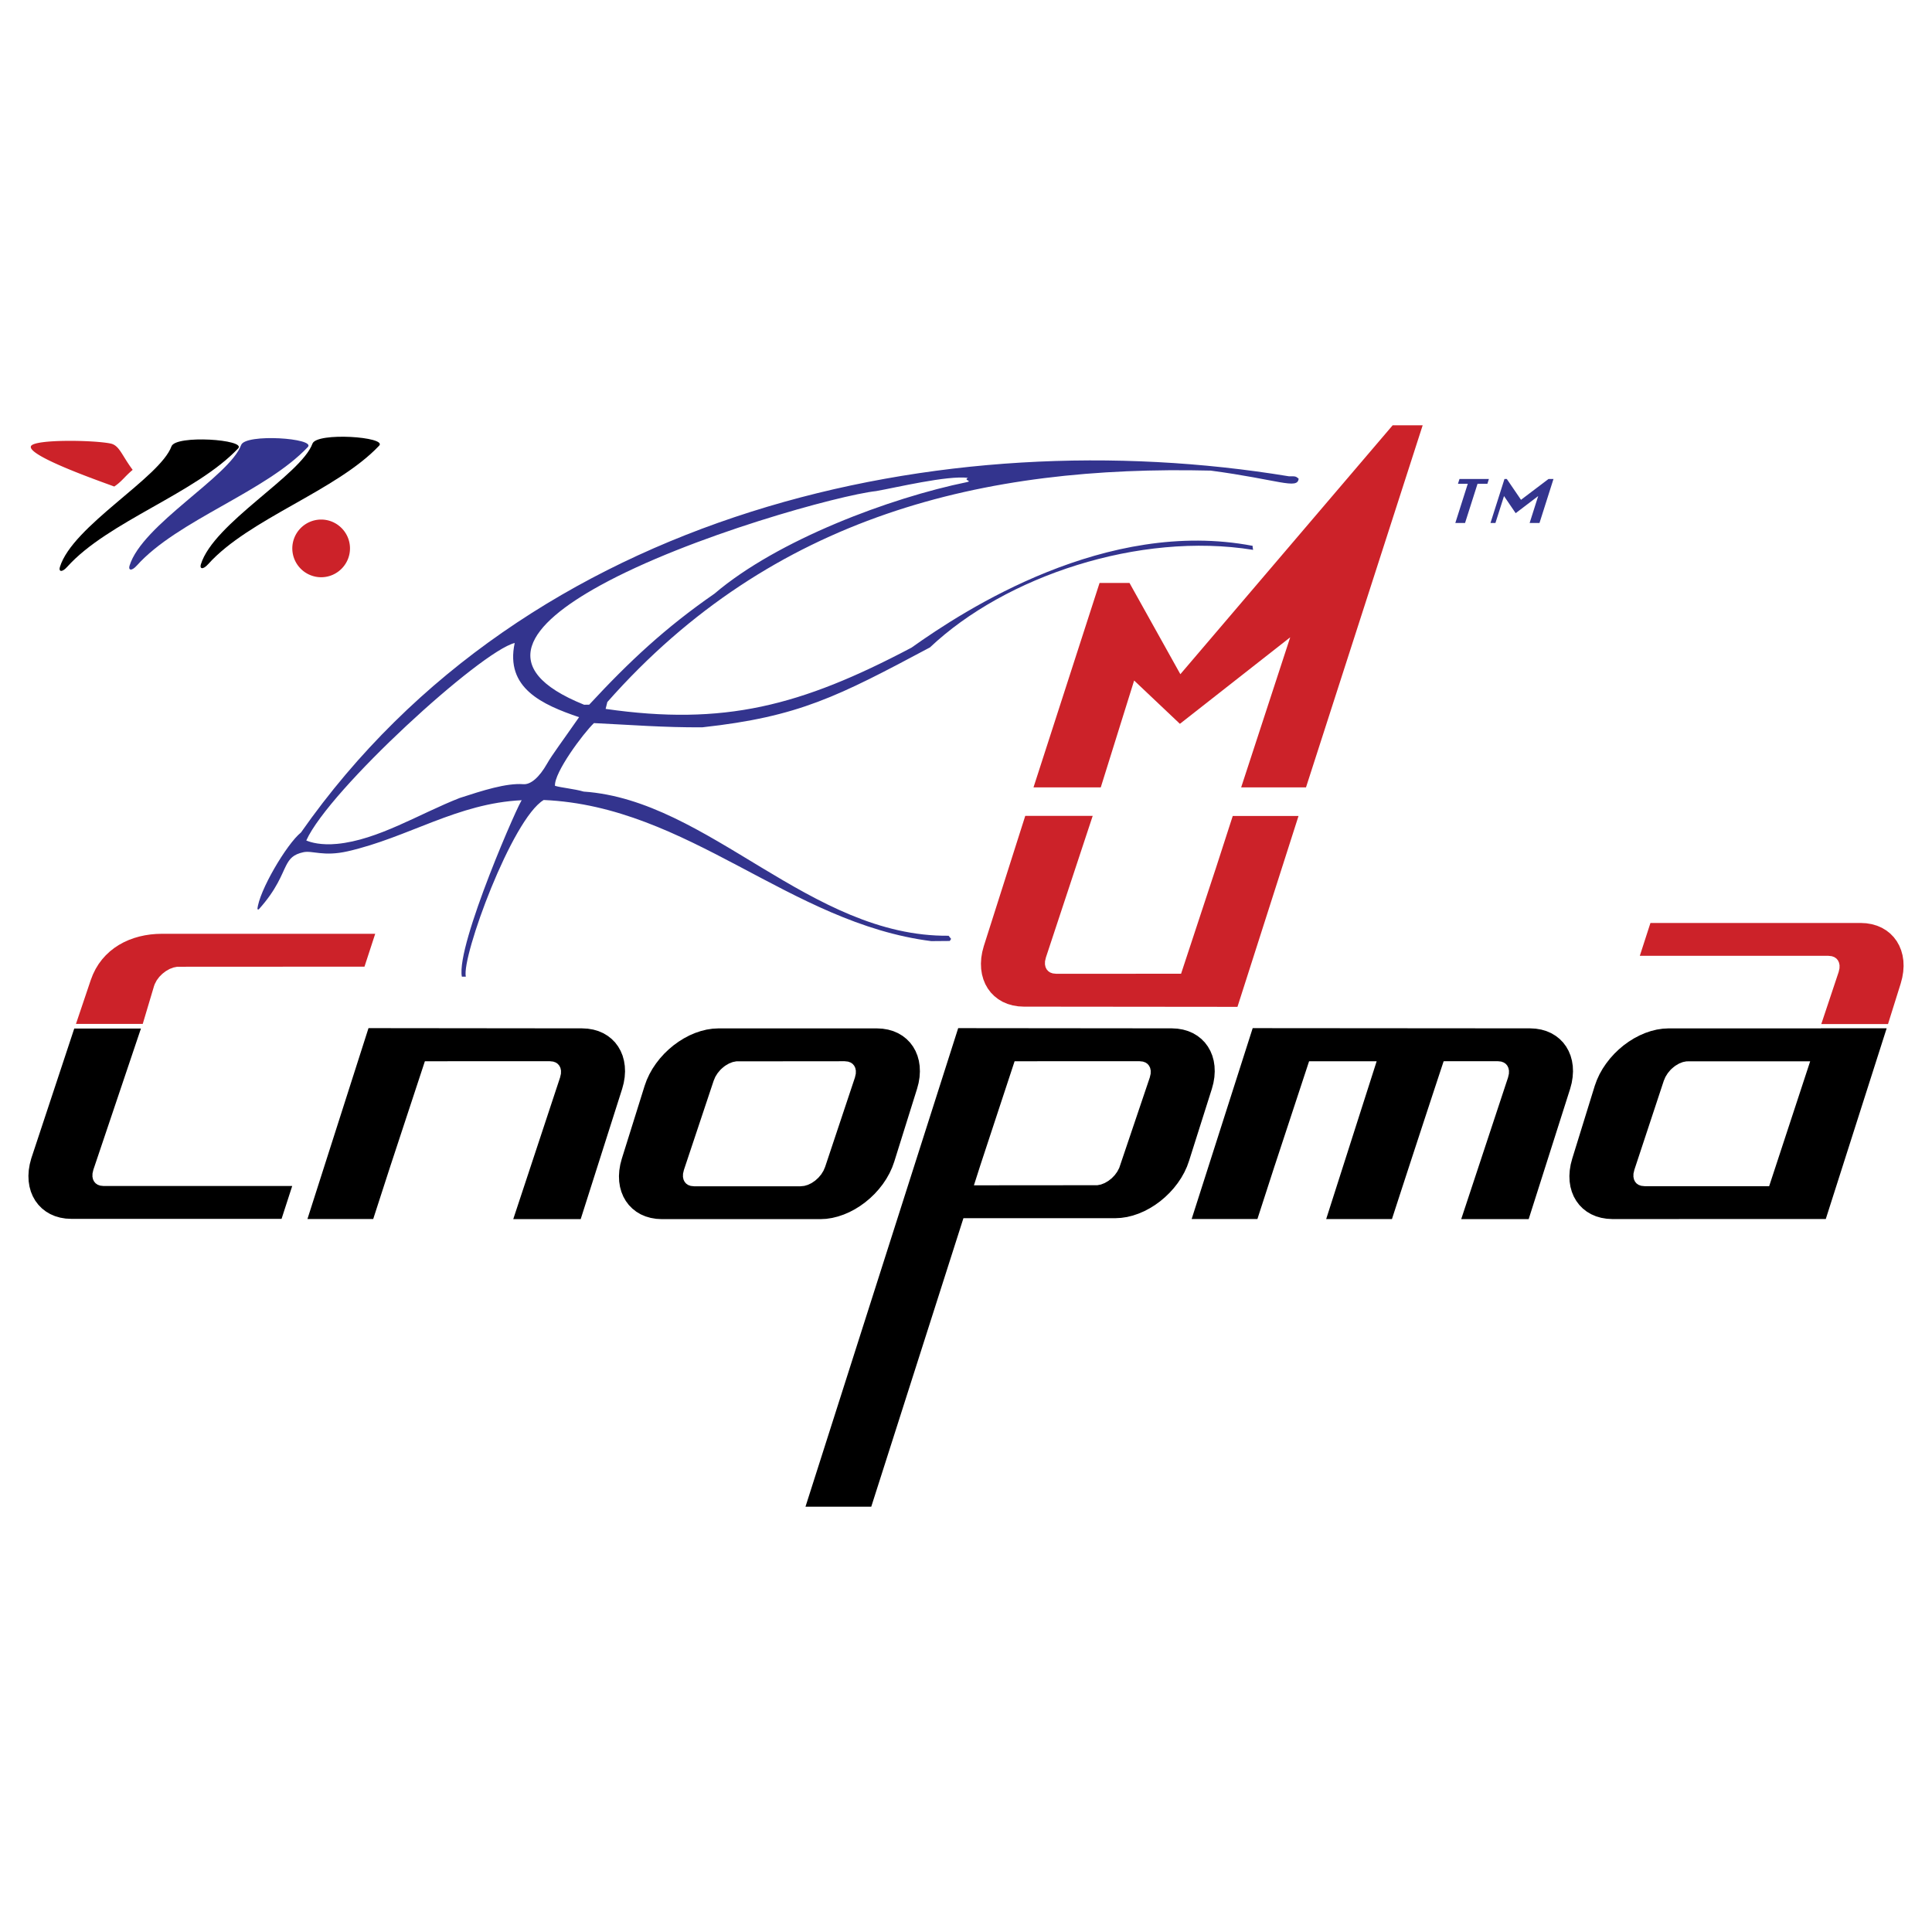
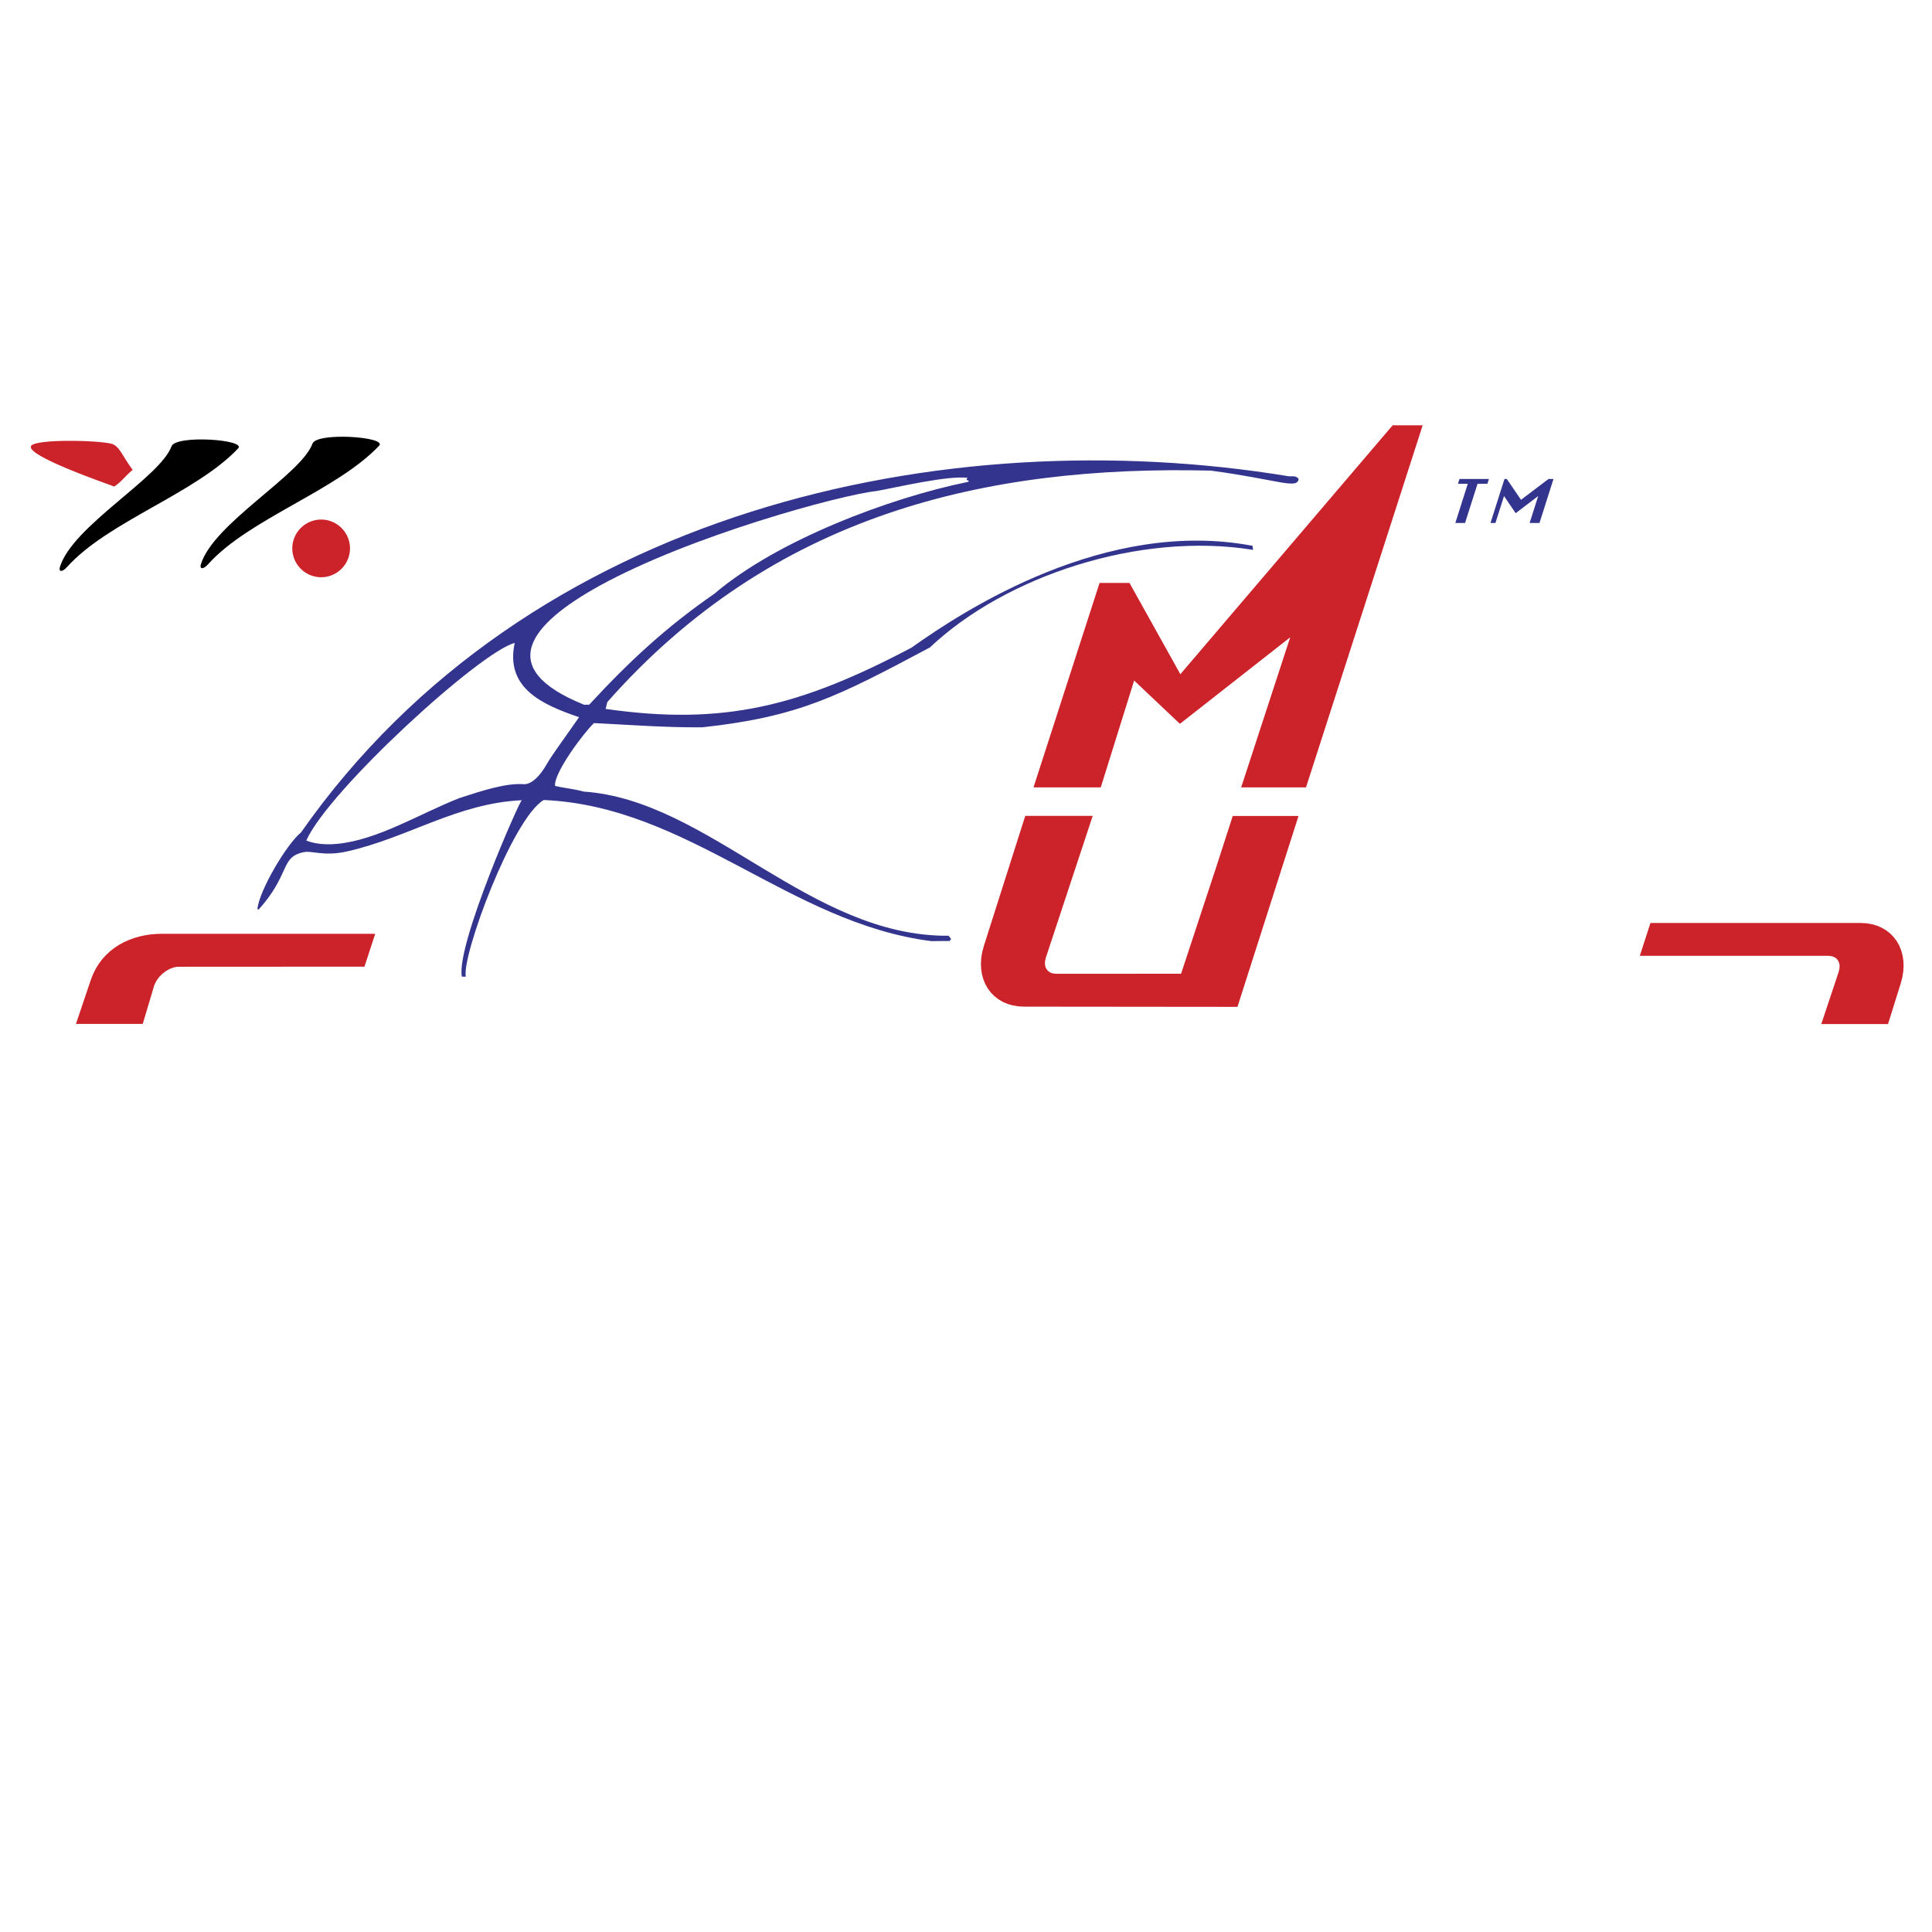
<svg xmlns="http://www.w3.org/2000/svg" width="2500" height="2500" viewBox="0 0 192.756 192.756">
  <g fill-rule="evenodd" clip-rule="evenodd">
    <path fill="#fff" d="M0 0h192.756v192.756H0V0z" />
-     <path d="M12.921 56.452c1.25-4.113 9.989-8.917 11.137-12.052.429-1.171 7.487-.682 6.653.202-4.247 4.5-12.991 7.292-17.056 11.818-.537.599-.866.467-.734.032z" fill="#33348e" />
    <path d="M20.038 56.315c1.249-4.114 9.988-8.917 11.137-12.052.429-1.171 7.487-.682 6.653.202-4.247 4.5-12.991 7.292-17.056 11.818-.538.599-.867.467-.734.032zm-14.066.27c1.249-4.113 9.989-8.917 11.137-12.052.429-1.171 7.488-.682 6.653.202-4.247 4.501-12.991 7.292-17.055 11.818-.538.6-.867.468-.735.032z" />
    <path d="M31.985 51.837c1.584-.031 2.902 1.237 2.933 2.821s-1.237 2.902-2.821 2.933a2.884 2.884 0 0 1-2.933-2.822 2.882 2.882 0 0 1 2.821-2.932zm-20.587-3.295c-1.032-.394-8.703-3.042-8.311-4.022.286-.715 6.278-.62 7.949-.268.883.186 1.116 1.184 2.201 2.625-.831.699-1.072 1.153-1.839 1.665z" fill="#cc2229" />
-     <path d="M65.469 121.602l-.548-.092-.515-.15-.479-.205-.44-.262-.396-.312-.351-.357-.3-.4-.249-.439-.194-.473-.139-.502-.082-.527-.023-.549.036-.566.096-.582.153-.582 2.278-7.277.209-.578.264-.57.309-.551.352-.523.389-.5.424-.471.455-.438.483-.406.508-.367.529-.33.547-.289.562-.242.574-.195.583-.145.588-.088.577-.031h15.829l.563.031.547.092.516.15.479.207.44.262.397.311.351.357.301.402.249.439.194.471.139.504.081.527.023.547-.035.568-.096.582-.154.582-2.277 7.275-.209.578-.264.572-.309.549-.351.525-.39.498-.424.471-.456.439-.483.404-.508.369-.529.33-.547.287-.562.242-.575.195-.583.145-.588.09-.577.029H66.032l-.563-.031zm14.406-3.248l.369-.037.367-.107.367-.178.351-.24.322-.291.28-.332.226-.363.167-.389 2.972-8.912.087-.379.005-.312-.057-.268-.109-.221-.154-.18-.202-.137-.254-.092-.34-.037-10.809.01-.362.072-.368.145-.361.211c-.18.131-.336.264-.496.418l-.28.334-.226.361-.166.389-2.972 8.91-.087.377-.006.314.057.268.108.221.154.18.202.139.254.09.34.037h10.621v-.001zm38.551-1.961l-.264.572-.309.549-.352.525-.389.498-.426.471-.455.438-.482.406-.508.369-.529.328-.547.289-.562.242-.574.195-.582.145-.59.088-.576.031h-15.16l-9.196 28.785h-6.562l15.236-47.746 21.317.021.562.031.547.092.516.15.48.207.439.262.396.311.352.357.301.402.248.439.195.471.139.504.08.527.023.547-.035.568-.096.582-.154.582-2.275 7.182-.208.58zm-3.625-9.268l.006-.312-.057-.268-.109-.221-.154-.18-.201-.137-.254-.092-.34-.037-12.465.002-3.414 10.363-.645 2.016 12.318-.01.361-.072.369-.145.359-.209.34-.266.303-.314.254-.35.195-.371 3.047-9.02.087-.377zm24.074 14.502h-6.562l5.037-15.746h-6.742l-3.42 10.387h-.002l-1.734 5.355h-6.561l6.09-19.045 27.678.021.562.031.549.092.514.15.48.207.439.262.398.311.35.357.301.402.248.439.195.471.139.504.082.527.023.547-.037.568-.094.582-.154.582-4.137 12.998h-6.73l4.67-14.125.088-.381.006-.312-.059-.268-.107-.221-.154-.18-.203-.137-.254-.092-.34-.037-5.402.004a3249.398 3249.398 0 0 0-5.157 15.747zm-82.997-14.121l.087-.381.006-.312-.057-.268-.109-.221-.155-.18-.201-.137-.254-.092-.34-.037-12.464.002-3.421 10.387h-.001l-1.734 5.355h-6.562l6.092-19.045 21.315.023.563.031.548.092.515.15.479.207.44.262.397.311.351.357.301.402.248.439.195.471.138.504.082.527.024.547-.036.568-.096.582-.154.582-4.137 12.998h-6.729l4.669-14.124zm104.419 14.086l-.549-.092-.516-.15-.479-.207-.439-.26-.398-.312-.35-.357-.301-.402-.25-.439-.193-.471-.139-.502-.082-.527-.023-.549.037-.568.094-.58.154-.582 2.248-7.268.211-.578.262-.57.311-.551.352-.523.389-.5.424-.471.455-.438.482-.406.508-.367.529-.33.547-.287.562-.244.574-.195.584-.145.588-.088.576-.031h15.191l.004-.008h6.572l-6.074 19.027-21.299.004-.562-.033zm2.674-4.496l-.004.312.057.268.107.223.154.18.201.137.256.092.34.037h12.428l4.092-12.459-12.342.004-.361.072-.369.145-.359.211a4.63 4.63 0 0 0-.498.418l-.279.334-.227.361-.167.385-2.941 8.9-.088.38zm-153.655-.395l-.087.379-.006.314.057.268.109.221.155.18.201.137.255.091.34.037h18.814l-1.062 3.277H7.116l-.563-.029-.548-.092-.515-.15-.479-.207-.44-.262-.397-.311-.35-.359-.301-.4-.249-.439-.195-.473-.138-.502-.082-.527-.024-.549.036-.566.096-.582.154-.586 4.286-12.951h6.652l-4.743 14.081z" />
    <path d="M104.35 95.527l-.088.379-.006.314.057.266.109.223.154.178.201.139.254.09.34.037 12.465-.002 3.422-10.385h.002l1.732-5.357h6.562l-6.092 19.045-21.314-.021-.564-.031-.547-.092-.516-.15-.479-.205-.441-.262-.396-.312-.352-.357-.301-.402-.248-.438-.193-.473-.139-.502-.082-.527-.023-.549.035-.568.096-.581.154-.584 4.137-12.998h6.729l-4.668 14.125zm24.373-31.942l-11.004 8.632-4.566-4.321-3.33 10.662h-6.711l6.592-20.399h2.984l5.076 9.106 21.182-24.834h2.994l-11.641 36.126h-6.469l4.893-14.972zm54.716 33.403l.088-.379.006-.314-.059-.266-.107-.222-.154-.179-.203-.137-.254-.092-.34-.037h-18.812l1.061-3.278h20.977l.562.03.549.092.514.15.48.207.439.261.398.312.35.358.301.401.248.439.195.473.139.502.082.527.023.548-.037.568-.096.58-.152.584-1.27 4.053h-6.656l1.728-5.181zm-175.86 5.168l1.474-4.371.219-.566.266-.541.306-.5.344-.46.377-.421.409-.382.437-.342.462-.303.484-.265.503-.227.52-.19.533-.154.545-.118.554-.084.56-.05.557-.017h21.306l-1.07 3.278-18.683.01-.37.074-.382.143-.375.213-.351.268-.312.312-.258.346-.192.367-.072.195-1.129 3.785H7.579z" fill="#cc2229" />
    <path d="M33.631 84.193c-1.599.152-2.618-.142-3.074-.338 2.278-5.064 17.409-18.872 20.795-19.705-.969 4.505 2.75 6.155 6.422 7.404-1.739 2.498-2.695 3.76-3.185 4.623-.791 1.393-1.645 2.118-2.38 2.062-1.694-.128-4.064.633-6.344 1.375-4.003 1.564-8.149 4.189-12.234 4.579zm24.642-13.882c-8.99-3.625-5.432-8.026 1.577-11.886 9.011-4.963 23.947-9.033 27.566-9.43 1.948-.34 7.103-1.581 9.163-1.319-.498.227.466.308-.104.424-7.619 1.556-18.89 5.754-25.195 11.133-4.885 3.378-8.523 6.781-12.497 11.073-.196.003-.353.004-.51.005zm34.646 23.585c-14.145-1.792-24.207-13.456-38.674-14.08-3.162 1.88-8.205 15.61-7.771 17.624l-.393.004c-.611-3.156 5.914-17.918 5.989-17.607-6.457.303-11.321 3.717-17.379 5.097-2.425.552-3.523-.104-4.426.093-1.01.222-1.361.632-1.722 1.334-.453.881-.92 2.37-2.729 4.369-.043.048-.089-.053-.134-.004.137-1.808 2.927-6.53 4.347-7.667 22.611-32.285 64.243-41.191 98.574-35.538.666-.006.666-.006.963.231-.086 1.125-2.008.1-8.768-.799-22.555-.547-43.682 4.39-60.203 23.091-.054.201-.112.442-.169.684 11.798 1.693 19.439-.266 30.514-6.111 5.334-3.797 19.439-12.949 34.039-10.158-.01.121.02.241.047.401-11.355-1.835-24.729 2.629-32.242 9.733-9.199 4.904-13.076 6.914-22.689 7.969-3.729.036-7.317-.251-10.835-.418-1.058 1.014-3.983 4.935-3.887 6.258.652.195 1.938.302 2.859.575 12.49.844 22.596 14.515 36.415 14.383.072.08.142.199.25.319-.042.041-.087.121-.133.202-.626.003-1.254.01-1.843.015zm56.28-41.717h-.494l1.396-4.39h.234l1.416 2.077 2.744-2.077h.496l-1.396 4.39h-.984l.854-2.687-2.246 1.708-1.164-1.708-.856 2.687zm-3.031 0h-.971l1.244-3.912h-.979l.152-.478h2.934l-.15.478h-.984l-1.246 3.912z" fill="#33348e" />
  </g>
</svg>